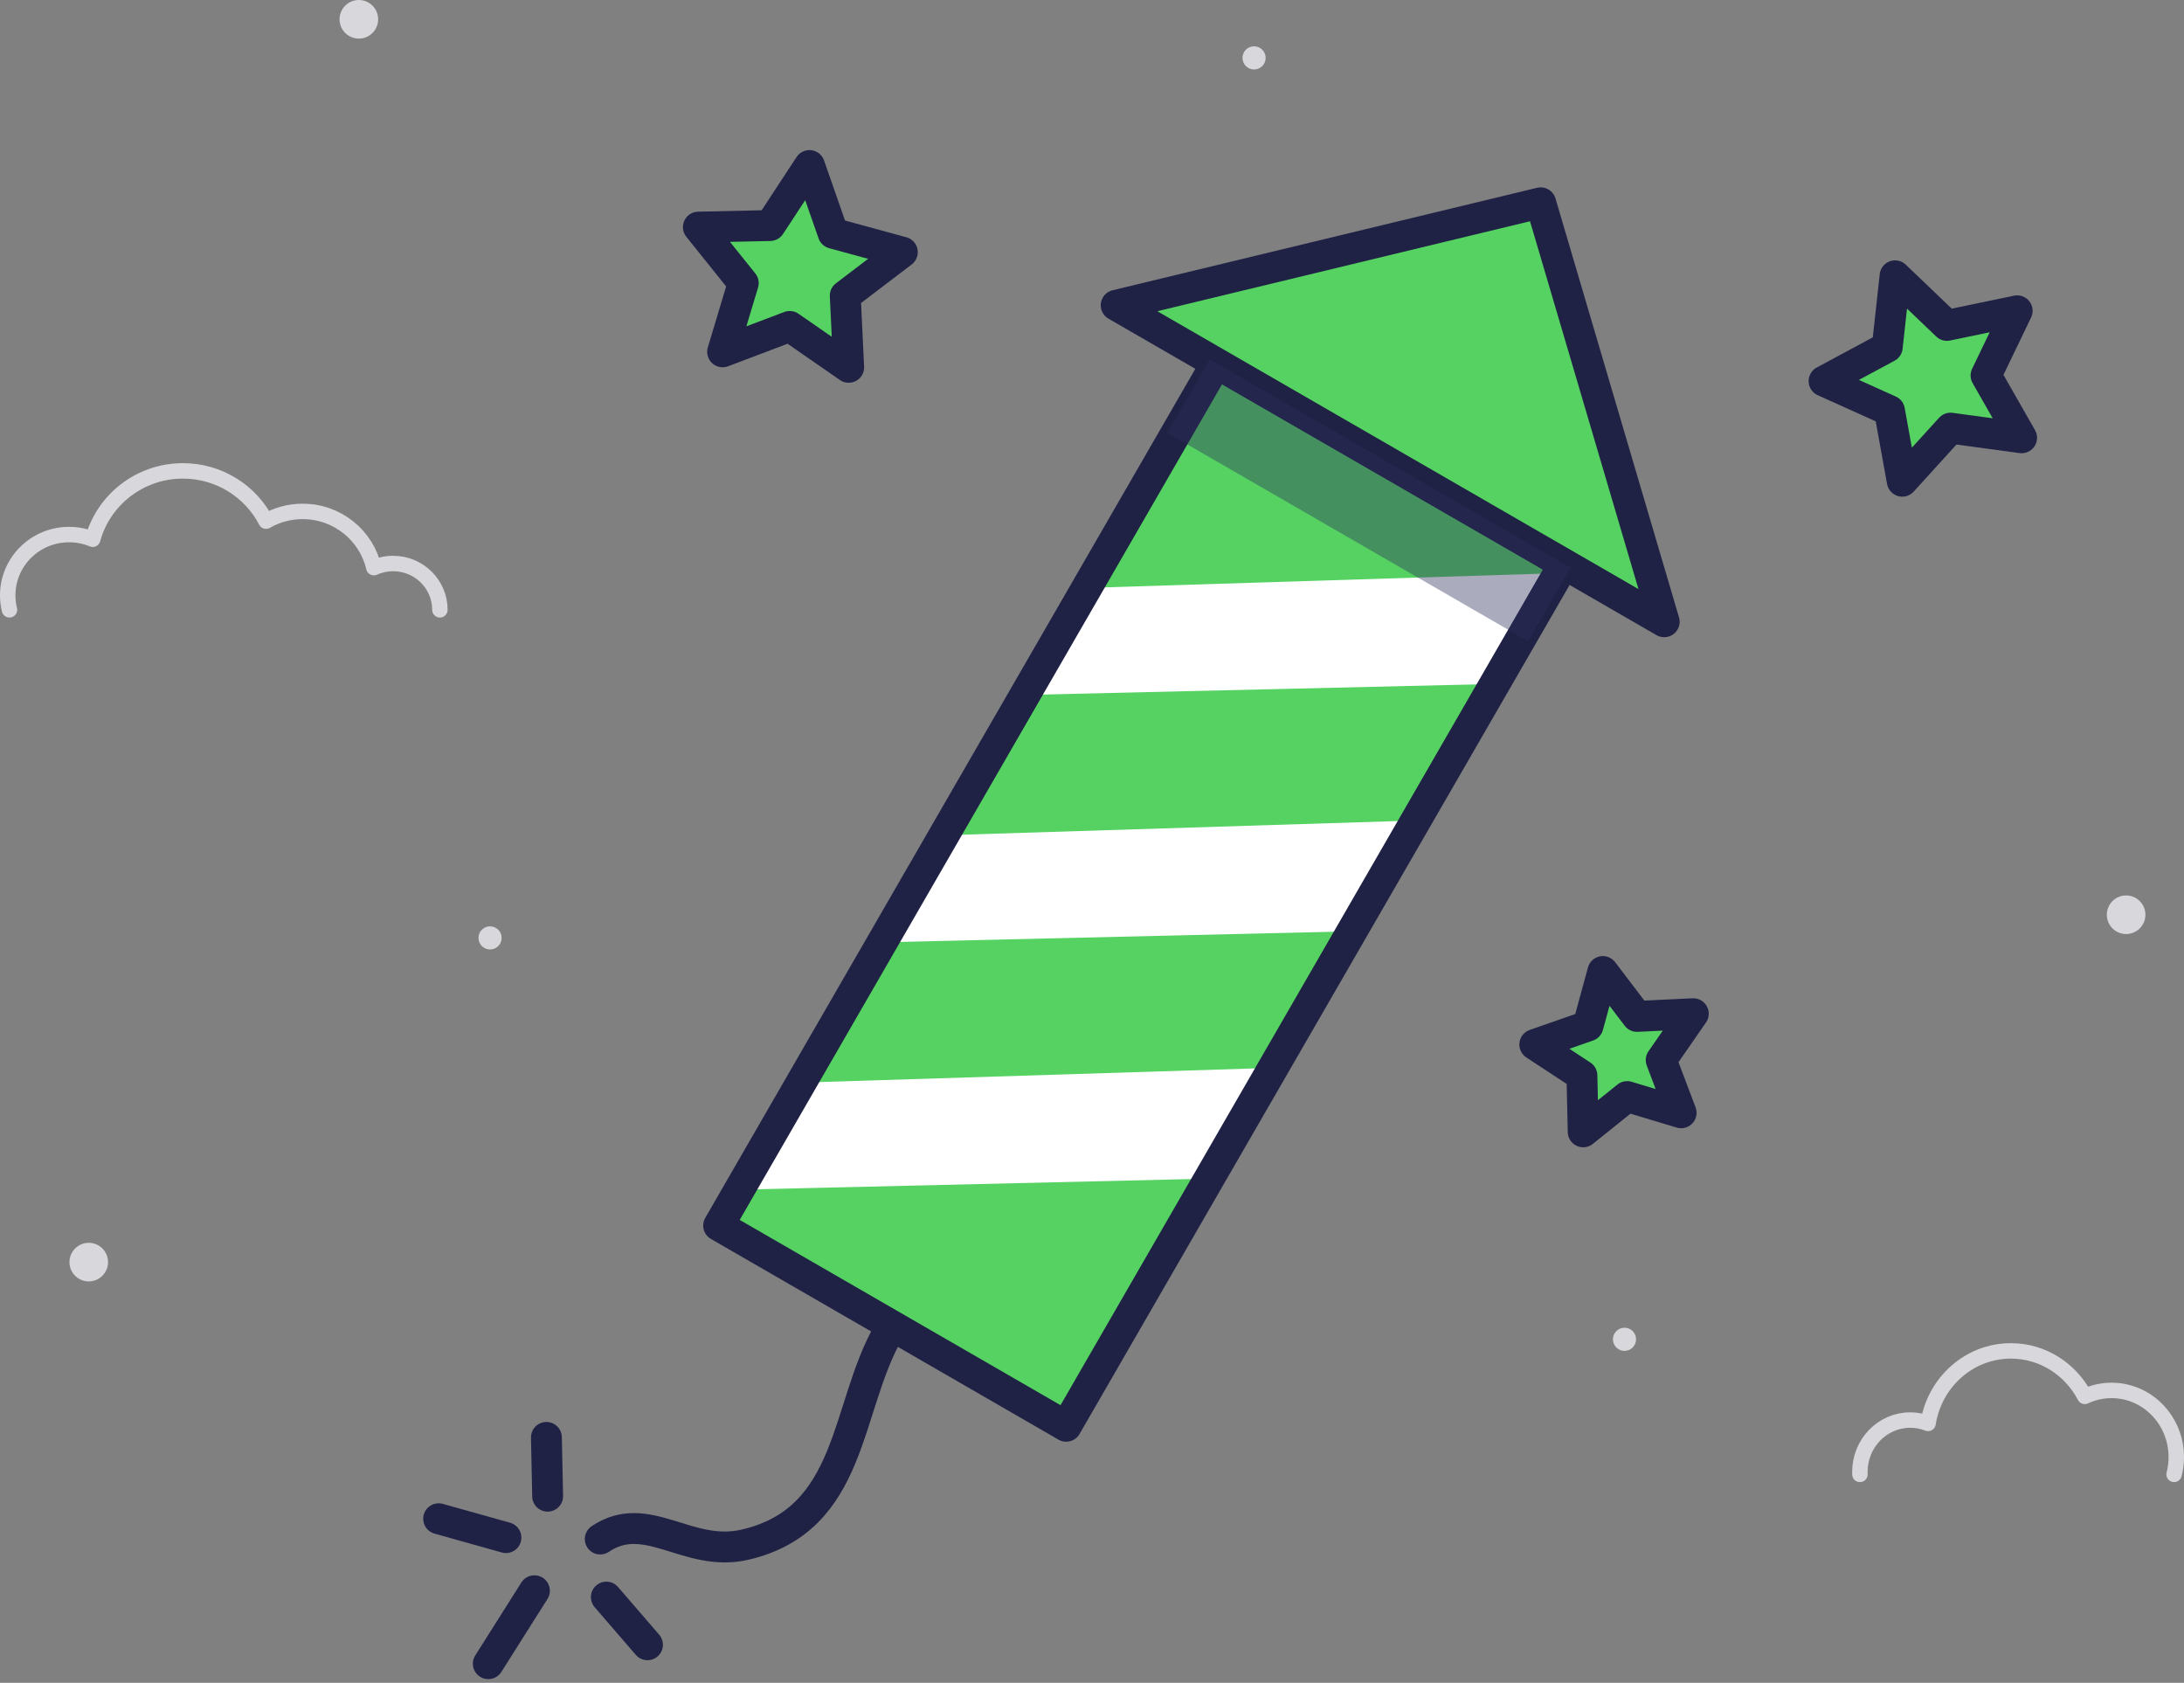
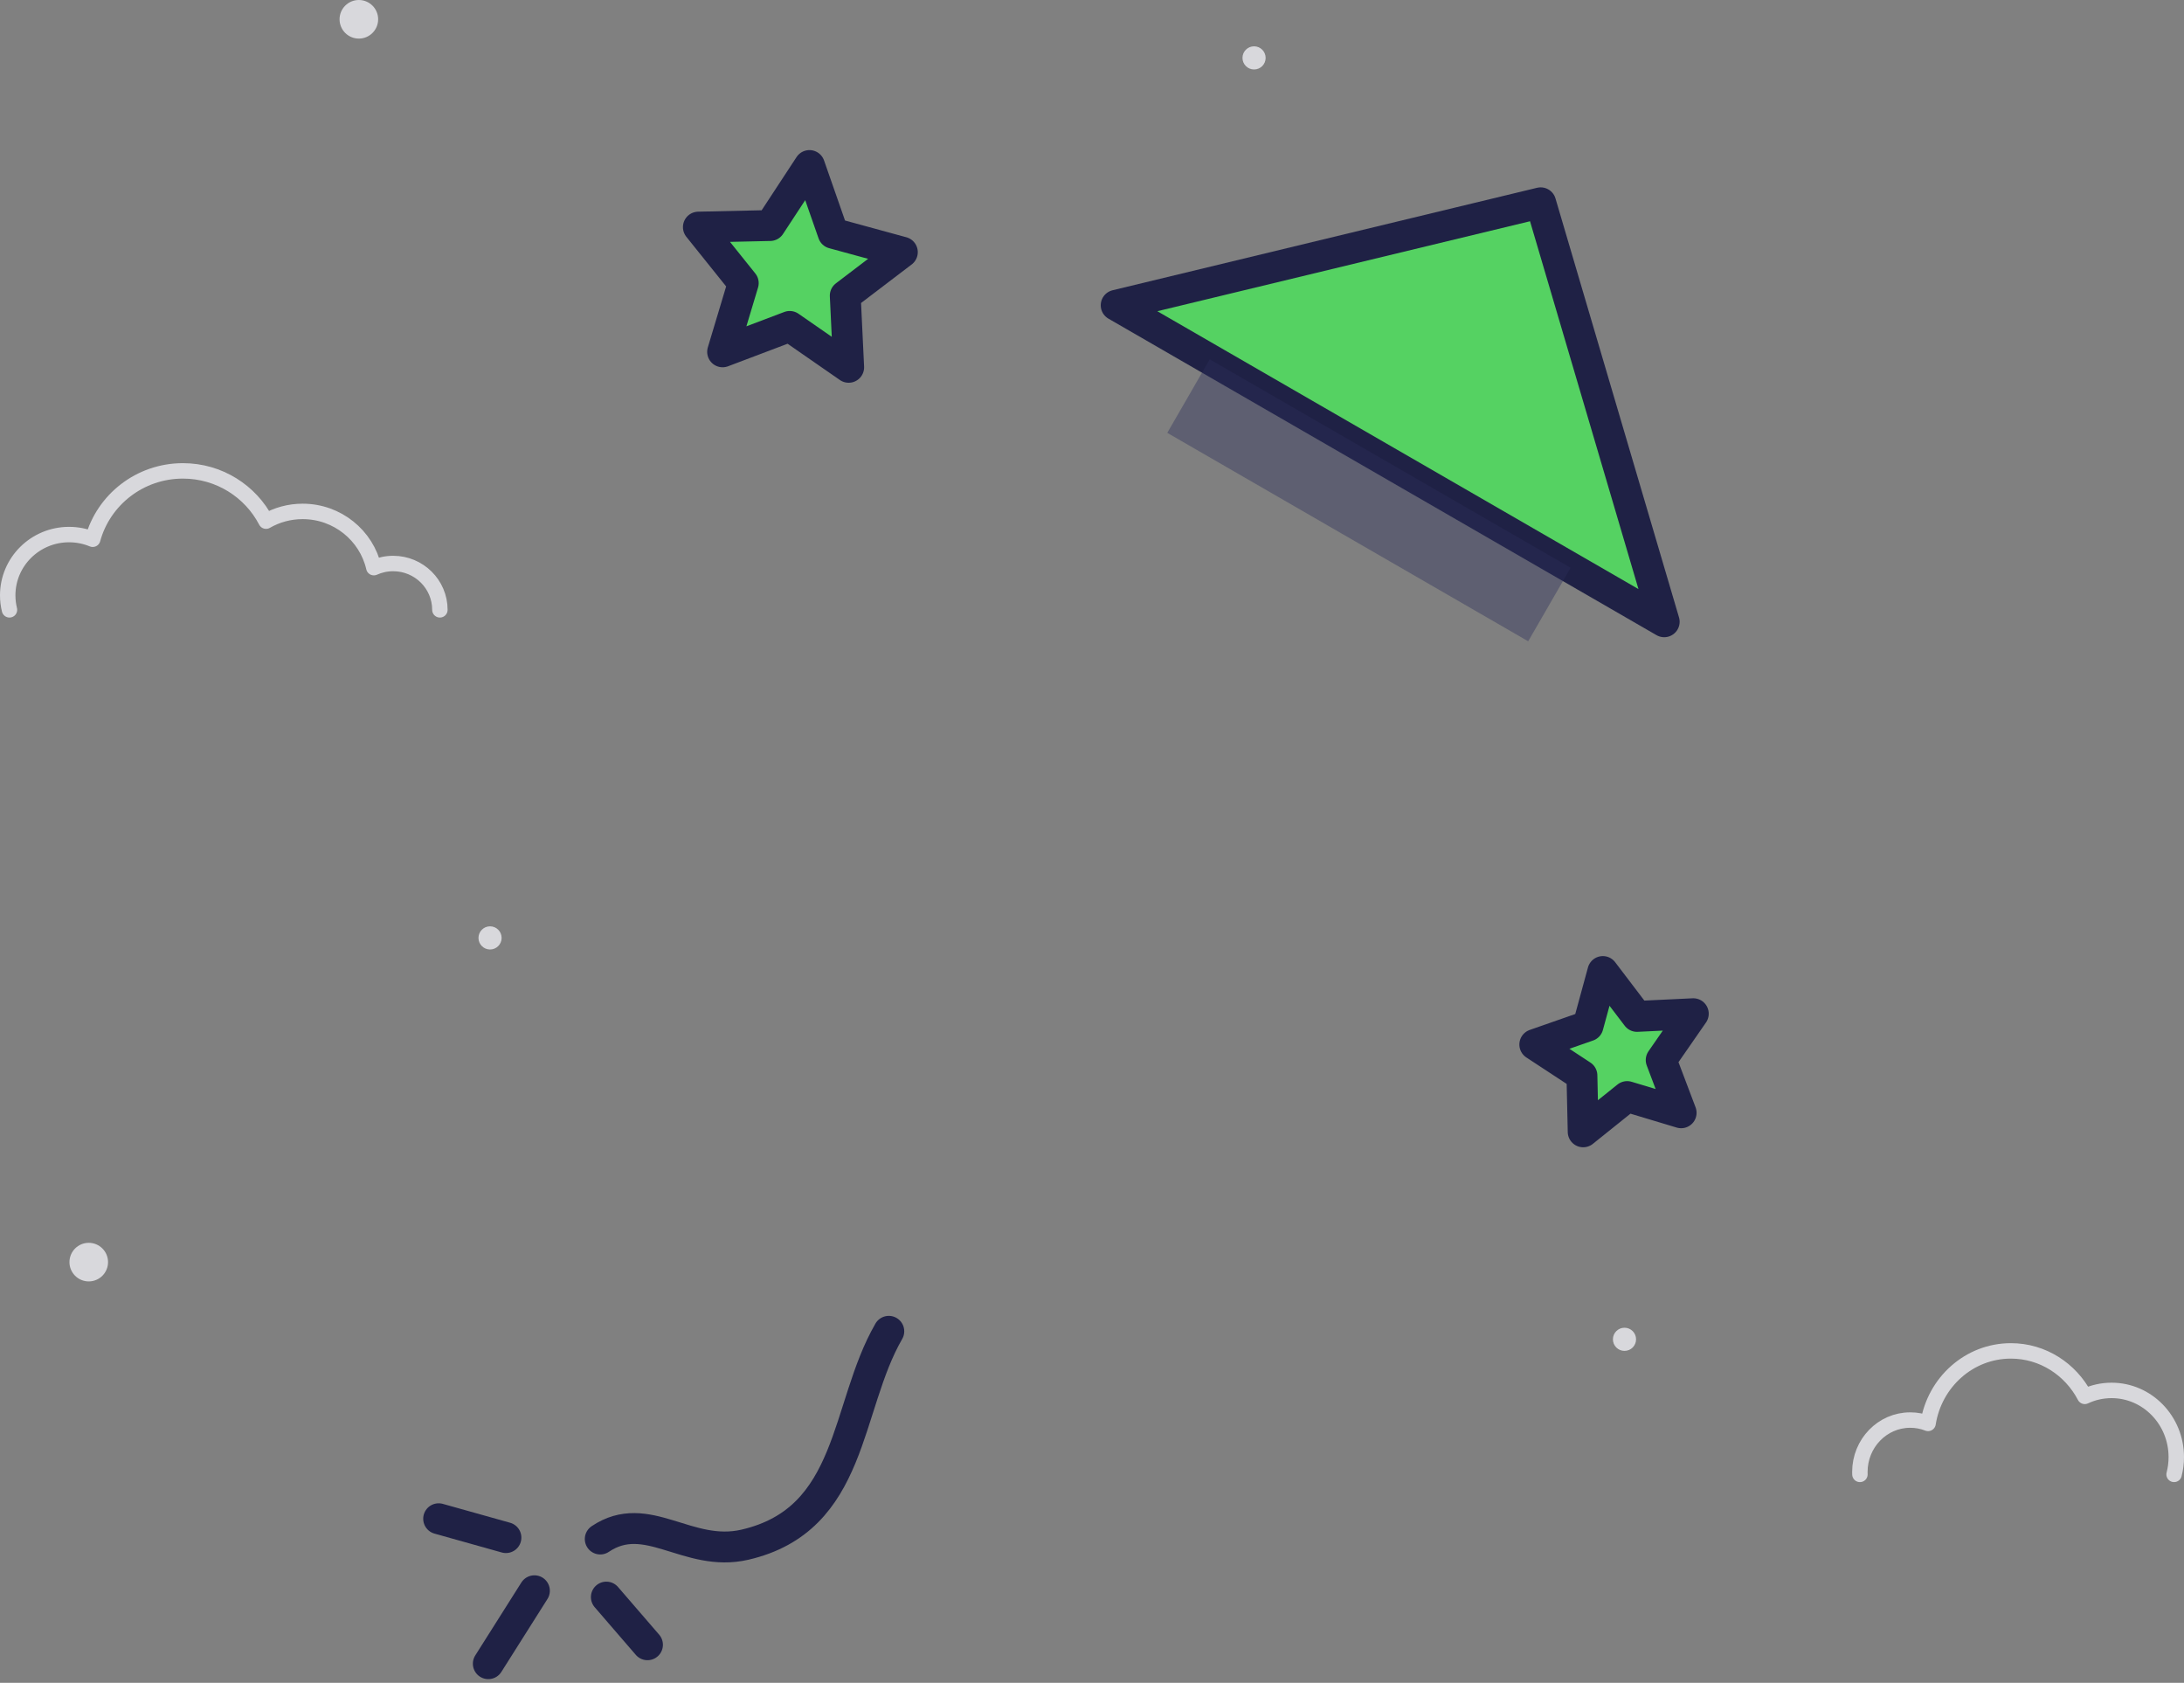
<svg xmlns="http://www.w3.org/2000/svg" xmlns:xlink="http://www.w3.org/1999/xlink" width="283" height="218" viewBox="0 0 283 218">
  <rect x="0" y="0" width="283" height="218" fill="#808080" stroke="none" />
  <defs>
-     <rect id="boostez-entreprise-a" width="52" height="129" />
-     <rect id="boostez-entreprise-c" width="52" height="129" />
-   </defs>
+     </defs>
  <g fill="none" fill-rule="evenodd" transform="translate(1)">
    <g transform="rotate(30 -9.48 315.782)">
      <mask id="boostez-entreprise-b" fill="#fff">
        <use xlink:href="#boostez-entreprise-a" />
      </mask>
      <use fill="#55D262" xlink:href="#boostez-entreprise-a" />
      <g fill="#FFF" mask="url(#boostez-entreprise-b)">
        <g transform="translate(1.007 2)">
          <polygon points="0 30.996 50.002 0 50.002 16.563 0 47.018" />
-           <polygon points="0 67.996 50.002 37 50.002 53.563 0 84.018" />
          <polygon points="0 104.996 50.002 74 50.002 90.563 0 121.018" />
        </g>
      </g>
      <use stroke="#1F2145" stroke-linecap="round" stroke-linejoin="round" stroke-width="4" xlink:href="#boostez-entreprise-c" />
    </g>
    <polygon fill="#55D262" stroke="#1F2145" stroke-linecap="round" stroke-linejoin="round" stroke-width="4" points="188.888 23.659 229.888 62.659 147.888 62.659" transform="rotate(30 188.888 43.16)" />
    <polygon fill="#55D262" stroke="#1F2145" stroke-linecap="round" stroke-linejoin="round" stroke-width="4" points="102.183 42.339 93.954 46.665 95.525 37.502 88.868 31.012 98.068 29.676 102.183 21.339 106.297 29.676 115.497 31.012 108.84 37.502 110.412 46.665" transform="rotate(7 102.183 35.339)" />
-     <polygon fill="#55D262" stroke="#1F2145" stroke-linecap="round" stroke-linejoin="round" stroke-width="4" points="249.351 55.883 241.122 60.209 242.694 51.046 236.037 44.557 245.237 43.22 249.351 34.883 253.466 43.22 262.666 44.557 256.009 51.046 257.58 60.209" transform="rotate(52 249.351 48.883)" />
    <polygon fill="#55D262" stroke="#1F2145" stroke-linecap="round" stroke-linejoin="round" stroke-width="4" points="208.795 142.154 202.329 145.554 203.564 138.354 198.333 133.255 205.562 132.205 208.795 125.654 212.028 132.205 219.256 133.255 214.026 138.354 215.26 145.554" transform="rotate(133 208.795 136.654)" />
    <rect width="54" height="11" x="149.388" y="59.31" fill="#2B2D5C" opacity=".4" transform="rotate(30 176.388 64.81)" />
    <path stroke="#1F2145" stroke-linecap="round" stroke-linejoin="round" stroke-width="4" d="M104.733,165.685 C104.727,177.101 113.007,189.063 102.405,198.951 C96.824,204.155 89.016,201.136 85.805,207.685" transform="rotate(30 96.805 186.685)" />
    <g stroke="#1F2145" stroke-linecap="round" stroke-linejoin="round" stroke-width="4" transform="rotate(22 -439.077 246.934)">
-       <path d="M24.95 16.27L32.206 20M16 19L14 30M10 14L1 15M13 7L10 0" />
+       <path d="M24.95 16.27L32.206 20M16 19L14 30M10 14L1 15M13 7" />
    </g>
    <path stroke="#D8D8DC" stroke-linecap="round" stroke-linejoin="round" stroke-width="2" d="M240.285,191 C240.099,190.286 240,189.535 240,188.76 C240,183.988 243.755,180.12 248.386,180.12 C249.624,180.12 250.799,180.396 251.857,180.892 C253.693,177.384 257.292,175 261.432,175 C266.84,175 271.325,179.068 272.163,184.395 C272.882,184.114 273.662,183.96 274.477,183.96 C278.08,183.96 281,186.969 281,190.68 C281,190.787 280.998,190.894 280.993,191 L280.993,191" transform="matrix(-1 0 0 1 521 0)" />
    <path stroke="#D8D8DC" stroke-linecap="round" stroke-linejoin="round" stroke-width="2" d="M0.227,79 C0.079,78.399 0,77.771 0,77.125 C0,72.776 3.558,69.25 7.946,69.25 C9.033,69.25 10.07,69.467 11.014,69.858 C12.407,64.755 17.112,61 22.703,61 C27.394,61 31.463,63.645 33.473,67.512 C34.868,66.709 36.488,66.25 38.216,66.25 C42.716,66.25 46.482,69.364 47.44,73.536 C48.204,73.192 49.052,73 49.946,73 C53.29,73 56,75.686 56,79 L56,79" />
    <circle cx="10.5" cy="163.5" r="2.5" fill="#D8D8DC" />
    <circle cx="62.5" cy="121.5" r="1.5" fill="#D8D8DC" />
    <circle cx="161.5" cy="7.5" r="1.5" fill="#D8D8DC" />
    <circle cx="45.5" cy="2.5" r="2.5" fill="#D8D8DC" />
-     <circle cx="274.5" cy="118.5" r="2.5" fill="#D8D8DC" />
    <circle cx="209.5" cy="173.5" r="1.5" fill="#D8D8DC" />
  </g>
</svg>